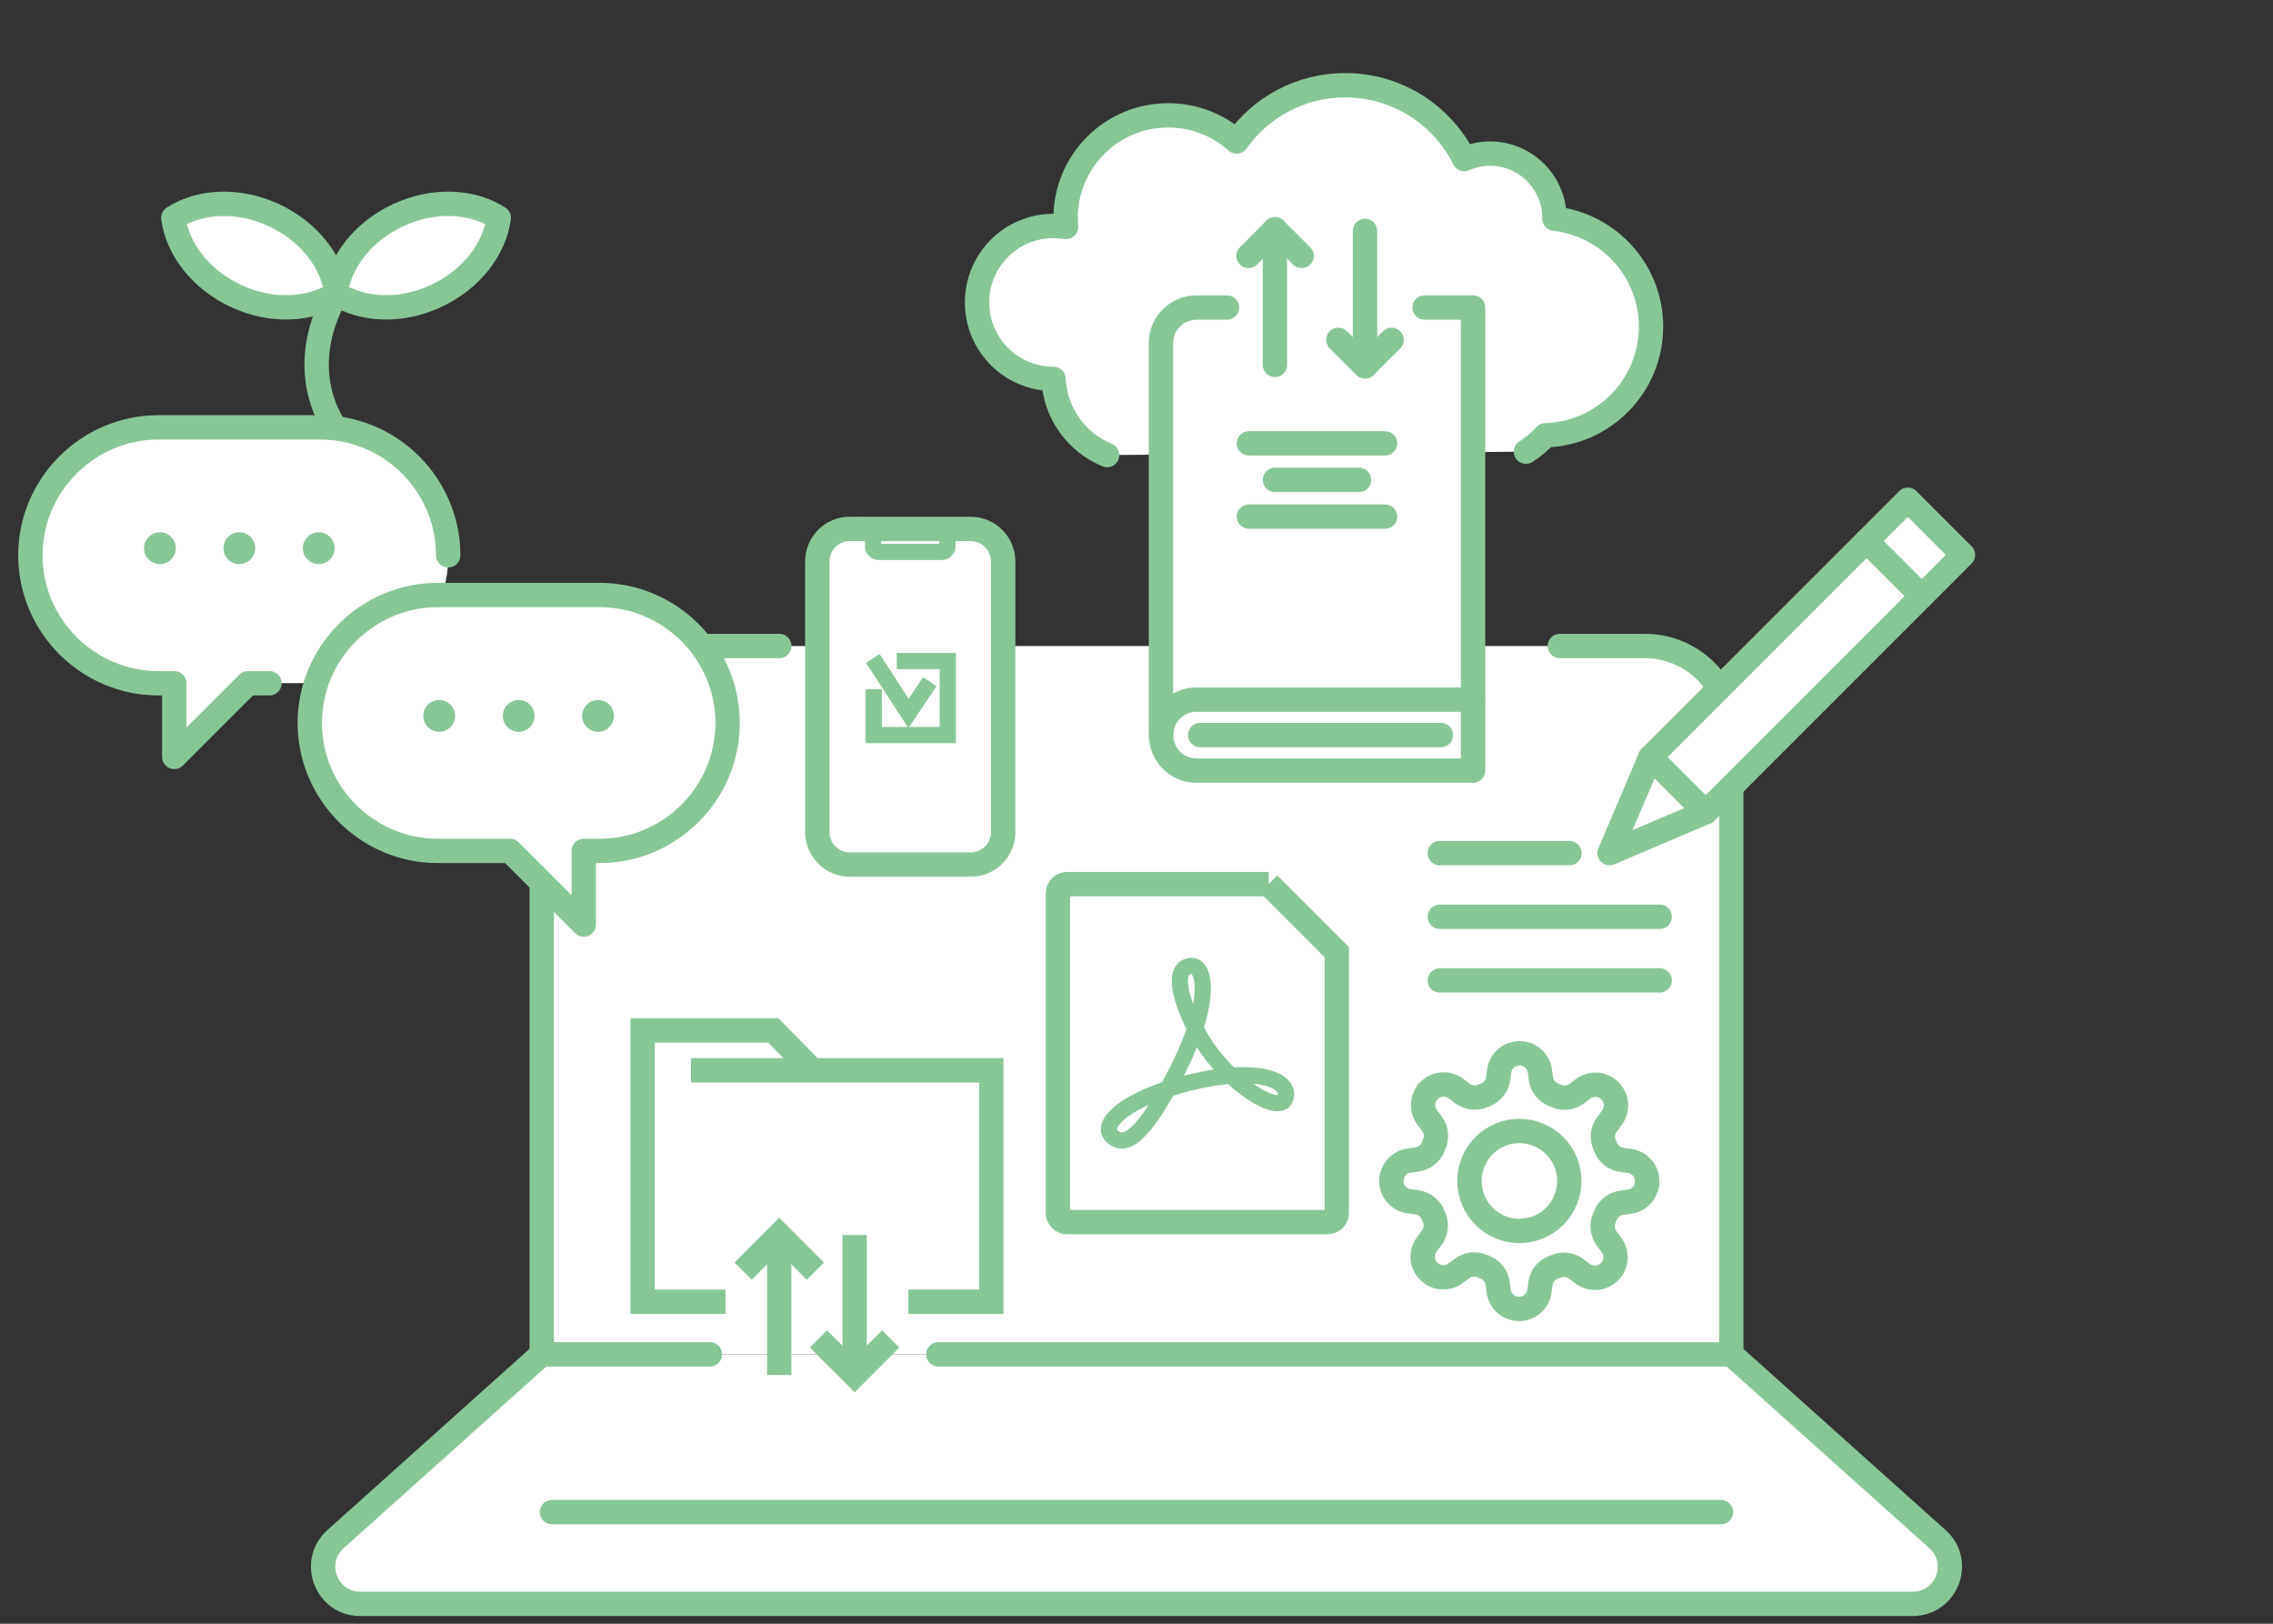
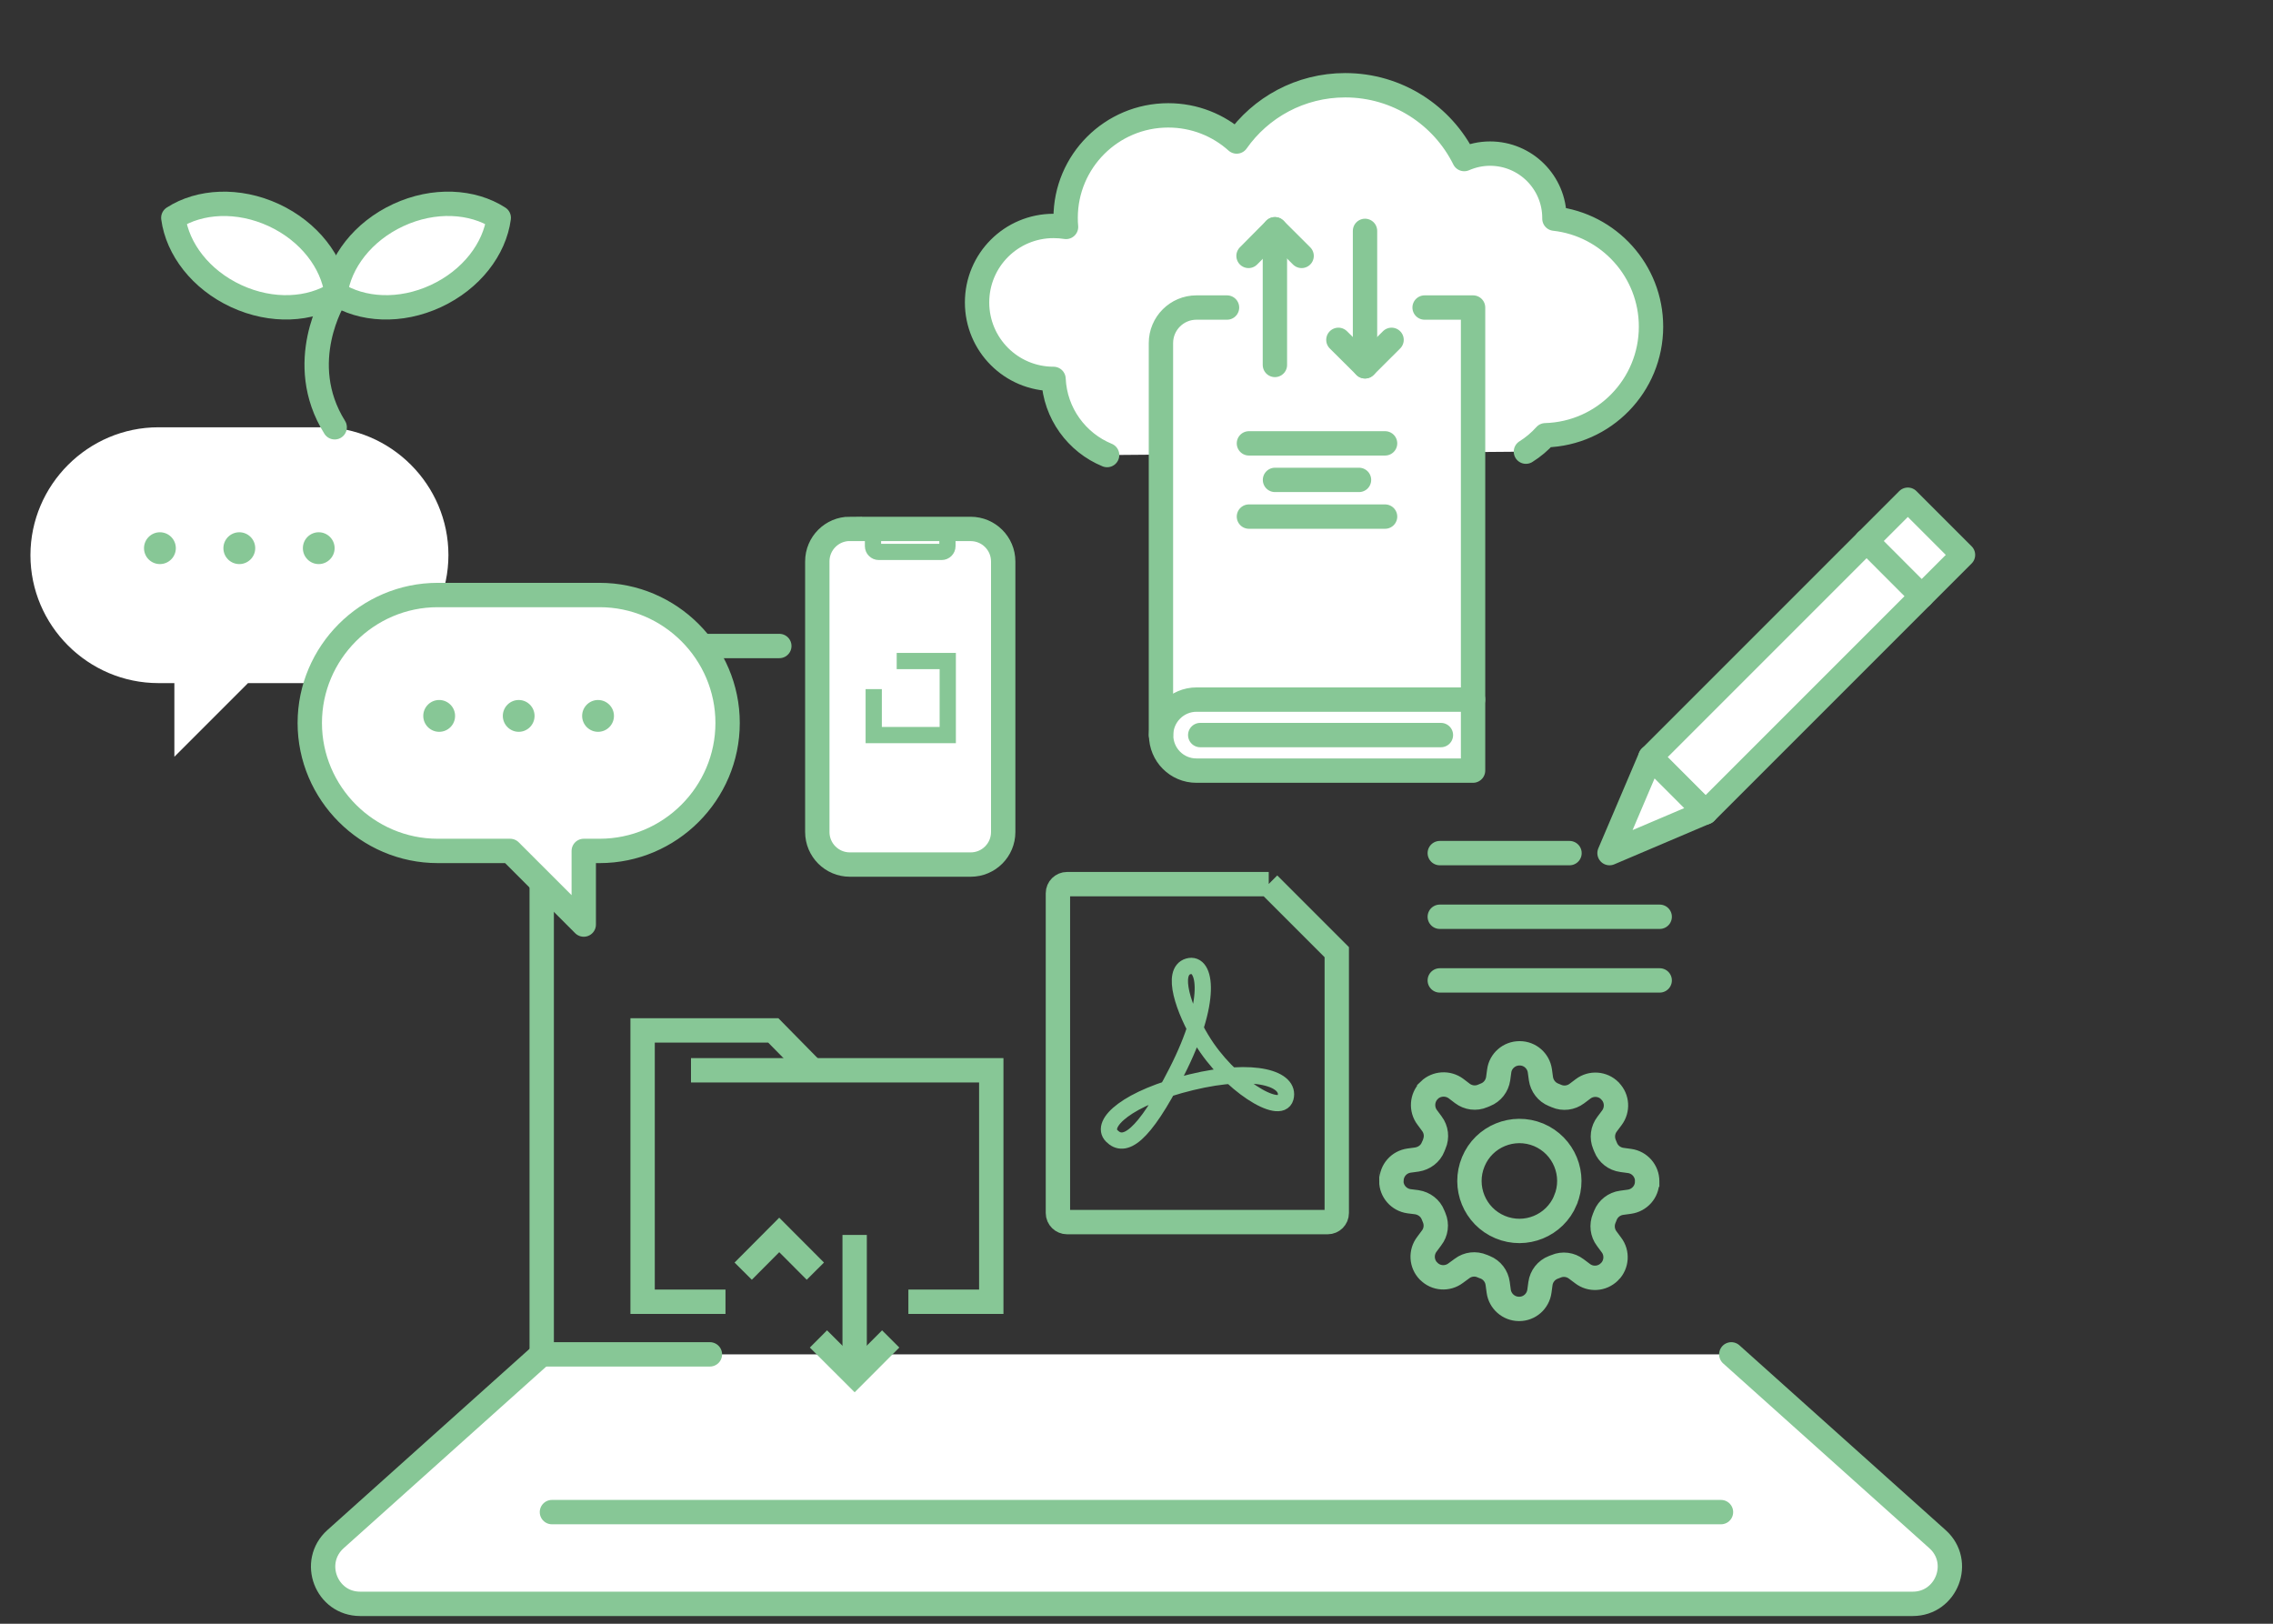
<svg xmlns="http://www.w3.org/2000/svg" id="b" version="1.1" viewBox="0 0 280 200">
  <rect x="0" y="0" width="280" height="200" fill="#333333" stroke="none" />
  <defs>
    <style>
      .st0, .st1, .st2, .st3 {
        fill: #fff;
      }

      .st1, .st4, .st5, .st2 {
        stroke-width: 3px;
      }

      .st1, .st4, .st5, .st2, .st3, .st6 {
        stroke: #87c796;
      }

      .st4, .st5, .st6 {
        fill: none;
      }

      .st7 {
        fill: #87c796;
      }

      .st5, .st2, .st3 {
        stroke-linecap: round;
        stroke-linejoin: round;
      }

      .st3 {
        stroke-width: 3px;
      }

      .st6 {
        stroke-width: 2px;
      }
    </style>
  </defs>
  <g>
    <path class="st0" d="M136.38,56.05c-3.73-1.53-6.41-5.13-6.6-9.38h0c-5.21,0-9.42-4.21-9.42-9.42s4.21-9.42,9.42-9.42c.52,0,1.03.04,1.54.12-.04-.37-.05-.73-.05-1.11,0-6.98,5.66-12.63,12.64-12.63,3.24,0,6.19,1.21,8.43,3.22,2.95-4.2,7.84-6.93,13.37-6.93,6.43,0,11.99,3.7,14.66,9.09.97-.42,2.04-.67,3.18-.67,4.38,0,7.93,3.55,7.93,7.93v.08c6.69.74,11.9,6.42,11.9,13.3,0,7.27-5.79,13.18-13.01,13.38-.7.78-1.5,1.46-2.4,2.02" />
    <path class="st0" d="M143.03,37.88v52.66h0c0,1.2.49,2.31,1.27,3.09.8.8,1.88,1.28,3.09,1.28h34.06v-57.03h-38.43Z" />
  </g>
-   <path class="st0" d="M87.45,166.82h-20.72v-76.6c0-5.89,4.77-10.65,10.65-10.65h125.24c5.89,0,10.65,4.77,10.65,10.65v76.6h-125.82Z" />
  <g>
    <path class="st0" d="M39.46,52.63h-19.94c-8.67,0-15.76,7.09-15.77,15.75h0c0,8.67,7.1,15.76,15.77,15.76h1.96v9.07l9.07-9.07h2.65-.02,6.29c8.67,0,15.76-7.1,15.77-15.77,0-8.67-7.1-15.76-15.76-15.76l-.02.02Z" />
    <polygon class="st0" points="55.22 68.38 55.22 68.39 55.22 68.4 55.22 68.38" />
  </g>
  <path class="st2" d="M213.27,166.82l25.4,22.76c3.12,2.79,1.14,7.97-3.05,7.97H44.37c-4.18,0-6.16-5.16-3.04-7.97l25.39-22.76" />
  <g>
    <path class="st5" d="M151.15,37.88h-3.77c-2.41,0-4.37,1.96-4.37,4.38v48.28" />
    <polyline class="st5" points="181.46 86.17 181.46 37.88 175.49 37.88" />
    <path class="st5" d="M181.46,94.91v-8.74h-34.06c-2.41,0-4.37,1.96-4.37,4.38,0,1.2.49,2.31,1.27,3.09.8.8,1.88,1.28,3.09,1.28,0,0,34.06,0,34.06,0Z" />
    <line class="st5" x1="147.85" y1="90.54" x2="177.5" y2="90.54" />
    <line class="st5" x1="153.85" y1="54.61" x2="170.62" y2="54.61" />
    <line class="st5" x1="153.85" y1="63.63" x2="170.62" y2="63.63" />
    <line class="st5" x1="157.06" y1="59.11" x2="167.41" y2="59.11" />
  </g>
  <path class="st5" d="M136.38,56.05c-3.73-1.53-6.41-5.13-6.6-9.38h0c-5.21,0-9.42-4.21-9.42-9.42s4.21-9.42,9.42-9.42c.52,0,1.03.04,1.54.12-.04-.37-.05-.73-.05-1.11,0-6.98,5.66-12.63,12.64-12.63,3.24,0,6.19,1.21,8.43,3.22,2.95-4.2,7.84-6.93,13.37-6.93,6.43,0,11.99,3.7,14.66,9.09.97-.42,2.04-.67,3.18-.67,4.38,0,7.93,3.55,7.93,7.93v.08c6.69.74,11.9,6.42,11.9,13.3,0,7.27-5.79,13.18-13.01,13.38-.7.78-1.5,1.46-2.4,2.02" />
  <g>
    <polyline class="st5" points="153.8 31.52 157.05 28.24 160.34 31.52" />
    <line class="st5" x1="157.05" y1="28.24" x2="157.05" y2="44.95" />
    <polyline class="st5" points="171.42 41.86 168.15 45.12 164.87 41.86" />
    <line class="st5" x1="168.15" y1="45.12" x2="168.15" y2="28.44" />
  </g>
  <g>
    <g>
-       <line class="st4" x1="95.99" y1="169.37" x2="95.99" y2="152.11" />
      <polyline class="st4" points="91.55 156.57 95.99 152.11 100.44 156.57" />
      <line class="st4" x1="105.28" y1="152.11" x2="105.28" y2="169.37" />
      <polyline class="st4" points="109.72 164.92 105.28 169.37 100.82 164.92" />
    </g>
    <polyline class="st4" points="111.9 160.34 122.11 160.34 122.11 131.83 85.12 131.83" />
    <polyline class="st4" points="100.09 131.83 95.26 126.92 79.16 126.92 79.16 160.34 89.37 160.34" />
  </g>
  <g>
    <path class="st4" d="M156.29,108.9h-24.84c-.62,0-1.13.5-1.13,1.12v39.39c0,.62.51,1.12,1.13,1.12h32.1c.62,0,1.12-.5,1.12-1.12v-32.13l-8.39-8.39h0Z" />
    <path class="st6" d="M148.03,128.07c-2.25-3.73-3.82-8.41-1.65-9.04,2.17-.64,3.06,4.21-1.43,13-4.16,8.16-6.46,9.43-7.99,7.89-1.53-1.53,1.91-4.71,9.8-6.62,7.9-1.91,12.23-.38,11.6,1.91-.64,2.29-7.01-1.65-10.32-7.13h0Z" />
  </g>
  <path class="st5" d="M87.45,166.82h-20.72v-76.6c0-5.89,4.77-10.65,10.65-10.65h18.62" />
-   <path class="st5" d="M192.15,79.57h10.47c5.89,0,10.65,4.77,10.65,10.65v76.6h-97.68" />
  <line class="st5" x1="67.99" y1="186.25" x2="212" y2="186.25" />
  <g>
    <path class="st2" d="M29.1,36.47c4.39,2.03,9.11,1.76,12.37-.34-.51-3.83-3.37-7.61-7.75-9.64-4.38-2.02-9.11-1.76-12.37.34.51,3.84,3.37,7.61,7.75,9.64Z" />
    <path class="st2" d="M53.69,36.47c-4.38,2.03-9.11,1.76-12.37-.34.51-3.83,3.37-7.61,7.75-9.64s9.11-1.76,12.37.34c-.51,3.84-3.37,7.61-7.75,9.64Z" />
    <path class="st5" d="M41.23,36.65s-5,7.99,0,15.98" />
  </g>
  <path class="st2" d="M73.86,73.29h-19.94c-8.67,0-15.76,7.1-15.76,15.76s7.1,15.76,15.76,15.76h8.92l9.07,9.07v-9.07h1.96c8.67,0,15.76-7.09,15.76-15.76s-7.1-15.76-15.76-15.76h0Z" />
  <g>
    <path class="st7" d="M56.06,88.18c0,1.09-.88,1.96-1.96,1.96s-1.96-.88-1.96-1.96.88-1.96,1.96-1.96,1.96.88,1.96,1.96Z" />
    <path class="st7" d="M65.85,88.18c0,1.09-.88,1.96-1.95,1.96s-1.96-.88-1.96-1.96.88-1.96,1.96-1.96,1.95.88,1.95,1.96Z" />
    <path class="st7" d="M75.63,88.18c0,1.09-.88,1.96-1.96,1.96s-1.96-.88-1.96-1.96.88-1.96,1.96-1.96,1.96.88,1.96,1.96Z" />
  </g>
-   <path class="st5" d="M33.19,84.16h-2.65l-9.07,9.07v-9.07h-1.96c-8.67,0-15.77-7.09-15.77-15.76s7.1-15.76,15.77-15.76h19.94c8.67,0,15.76,7.09,15.76,15.76" />
  <g>
    <path class="st7" d="M37.31,67.52c0,1.09.88,1.96,1.95,1.96s1.96-.88,1.96-1.96-.88-1.96-1.96-1.96-1.95.88-1.95,1.96Z" />
    <path class="st7" d="M27.52,67.52c0,1.09.88,1.96,1.96,1.96s1.96-.88,1.96-1.96-.88-1.96-1.96-1.96-1.96.88-1.96,1.96Z" />
    <path class="st7" d="M17.74,67.52c0,1.09.88,1.96,1.96,1.96s1.96-.88,1.96-1.96-.88-1.96-1.96-1.96-1.96.88-1.96,1.96Z" />
  </g>
  <g>
    <line class="st5" x1="177.36" y1="105.08" x2="193.34" y2="105.08" />
    <line class="st5" x1="177.36" y1="112.92" x2="204.45" y2="112.92" />
    <line class="st5" x1="177.36" y1="120.76" x2="204.45" y2="120.76" />
  </g>
  <path class="st4" d="M202.91,145.53v-.04c0-1.26-.93-2.32-2.17-2.49l-.95-.13c-.9-.12-1.67-.72-2-1.56-.04-.11-.09-.22-.14-.34-.35-.84-.23-1.79.33-2.52l.57-.76c.75-.99.68-2.4-.21-3.3,0,0,0-.03-.03-.04-.88-.89-2.3-.99-3.3-.23l-.77.58c-.72.54-1.68.66-2.51.3-.06-.03-.11-.05-.18-.08-.06-.03-.11-.04-.18-.07-.84-.34-1.42-1.11-1.55-1.99l-.13-.95c-.17-1.24-1.23-2.17-2.47-2.17h-.05c-1.26,0-2.33.94-2.49,2.17l-.13.95c-.13.89-.72,1.66-1.57,1.99-.11.05-.22.09-.34.14-.83.36-1.79.23-2.51-.32l-.76-.58c-1-.75-2.41-.67-3.31.2,0,.02,0,.02-.03.04-.88.89-.97,2.31-.22,3.3l.57.77c.55.72.66,1.68.3,2.52-.03.05-.04.11-.07.17-.03.05-.04.11-.07.17-.33.85-1.11,1.42-2,1.56l-.95.13c-1.25.17-2.18,1.22-2.18,2.48,0,0,0,.04-.02.04,0,1.26.94,2.32,2.19,2.49l.95.12c.9.14,1.67.72,2,1.57.04.11.09.22.14.34.35.83.23,1.79-.33,2.5l-.57.77c-.76.99-.68,2.4.2,3.3,0,.02.02.03.04.03.88.89,2.29.99,3.3.23l.78-.57c.72-.55,1.67-.66,2.51-.3.05,0,.11.04.17.07.06.02.11.04.18.07.84.34,1.42,1.1,1.54,2l.13.95c.17,1.24,1.23,2.17,2.48,2.18h.05c1.26,0,2.31-.94,2.48-2.17l.13-.95c.12-.89.72-1.66,1.57-1.99.11-.04.22-.08.34-.13.83-.36,1.79-.23,2.51.32l.76.57c1,.77,2.4.68,3.3-.2.02,0,.02-.03.04-.03.88-.88.98-2.31.22-3.3l-.57-.77c-.55-.72-.66-1.68-.31-2.52.02-.05.04-.11.07-.17.02-.06.04-.11.07-.18.34-.84,1.11-1.43,2-1.55l.95-.13c1.25-.17,2.19-1.22,2.19-2.48h0ZM192.84,147.84c-1.31,3.14-4.92,4.61-8.05,3.3-3.13-1.31-4.61-4.91-3.3-8.05,1.3-3.14,4.91-4.61,8.05-3.31,3.13,1.32,4.61,4.92,3.3,8.05h0Z" />
  <g>
    <g>
      <path class="st1" d="M104.69,65.15h14.88c2.21,0,4.01,1.79,4.01,4.01v33.32c0,2.22-1.79,4.01-4.01,4.01h-14.88c-2.21,0-4.01-1.79-4.01-4.01v-33.33c0-2.21,1.79-4.01,4.01-4.01h0Z" />
      <path class="st6" d="M118.12,65.15c-.78,0-1.41.63-1.41,1.41v.71c0,.39-.32.71-.71.71h-7.75c-.39,0-.71-.32-.71-.71v-.71c0-.78-.63-1.41-1.41-1.41" />
    </g>
    <g>
      <polyline class="st6" points="110.46 81.42 116.75 81.42 116.75 90.54 107.63 90.54 107.63 84.88" />
-       <polyline class="st6" points="107.51 81.1 111.92 87.87 114.54 83.96" />
    </g>
  </g>
  <g>
    <rect class="st3" x="200.13" y="76" width="44.85" height="9.61" transform="translate(8.05 181.04) rotate(-45)" />
    <line class="st5" x1="229.93" y1="66.63" x2="236.72" y2="73.43" />
    <polygon class="st2" points="198.27 105.08 210.1 100.05 203.31 93.25 198.27 105.08" />
  </g>
</svg>